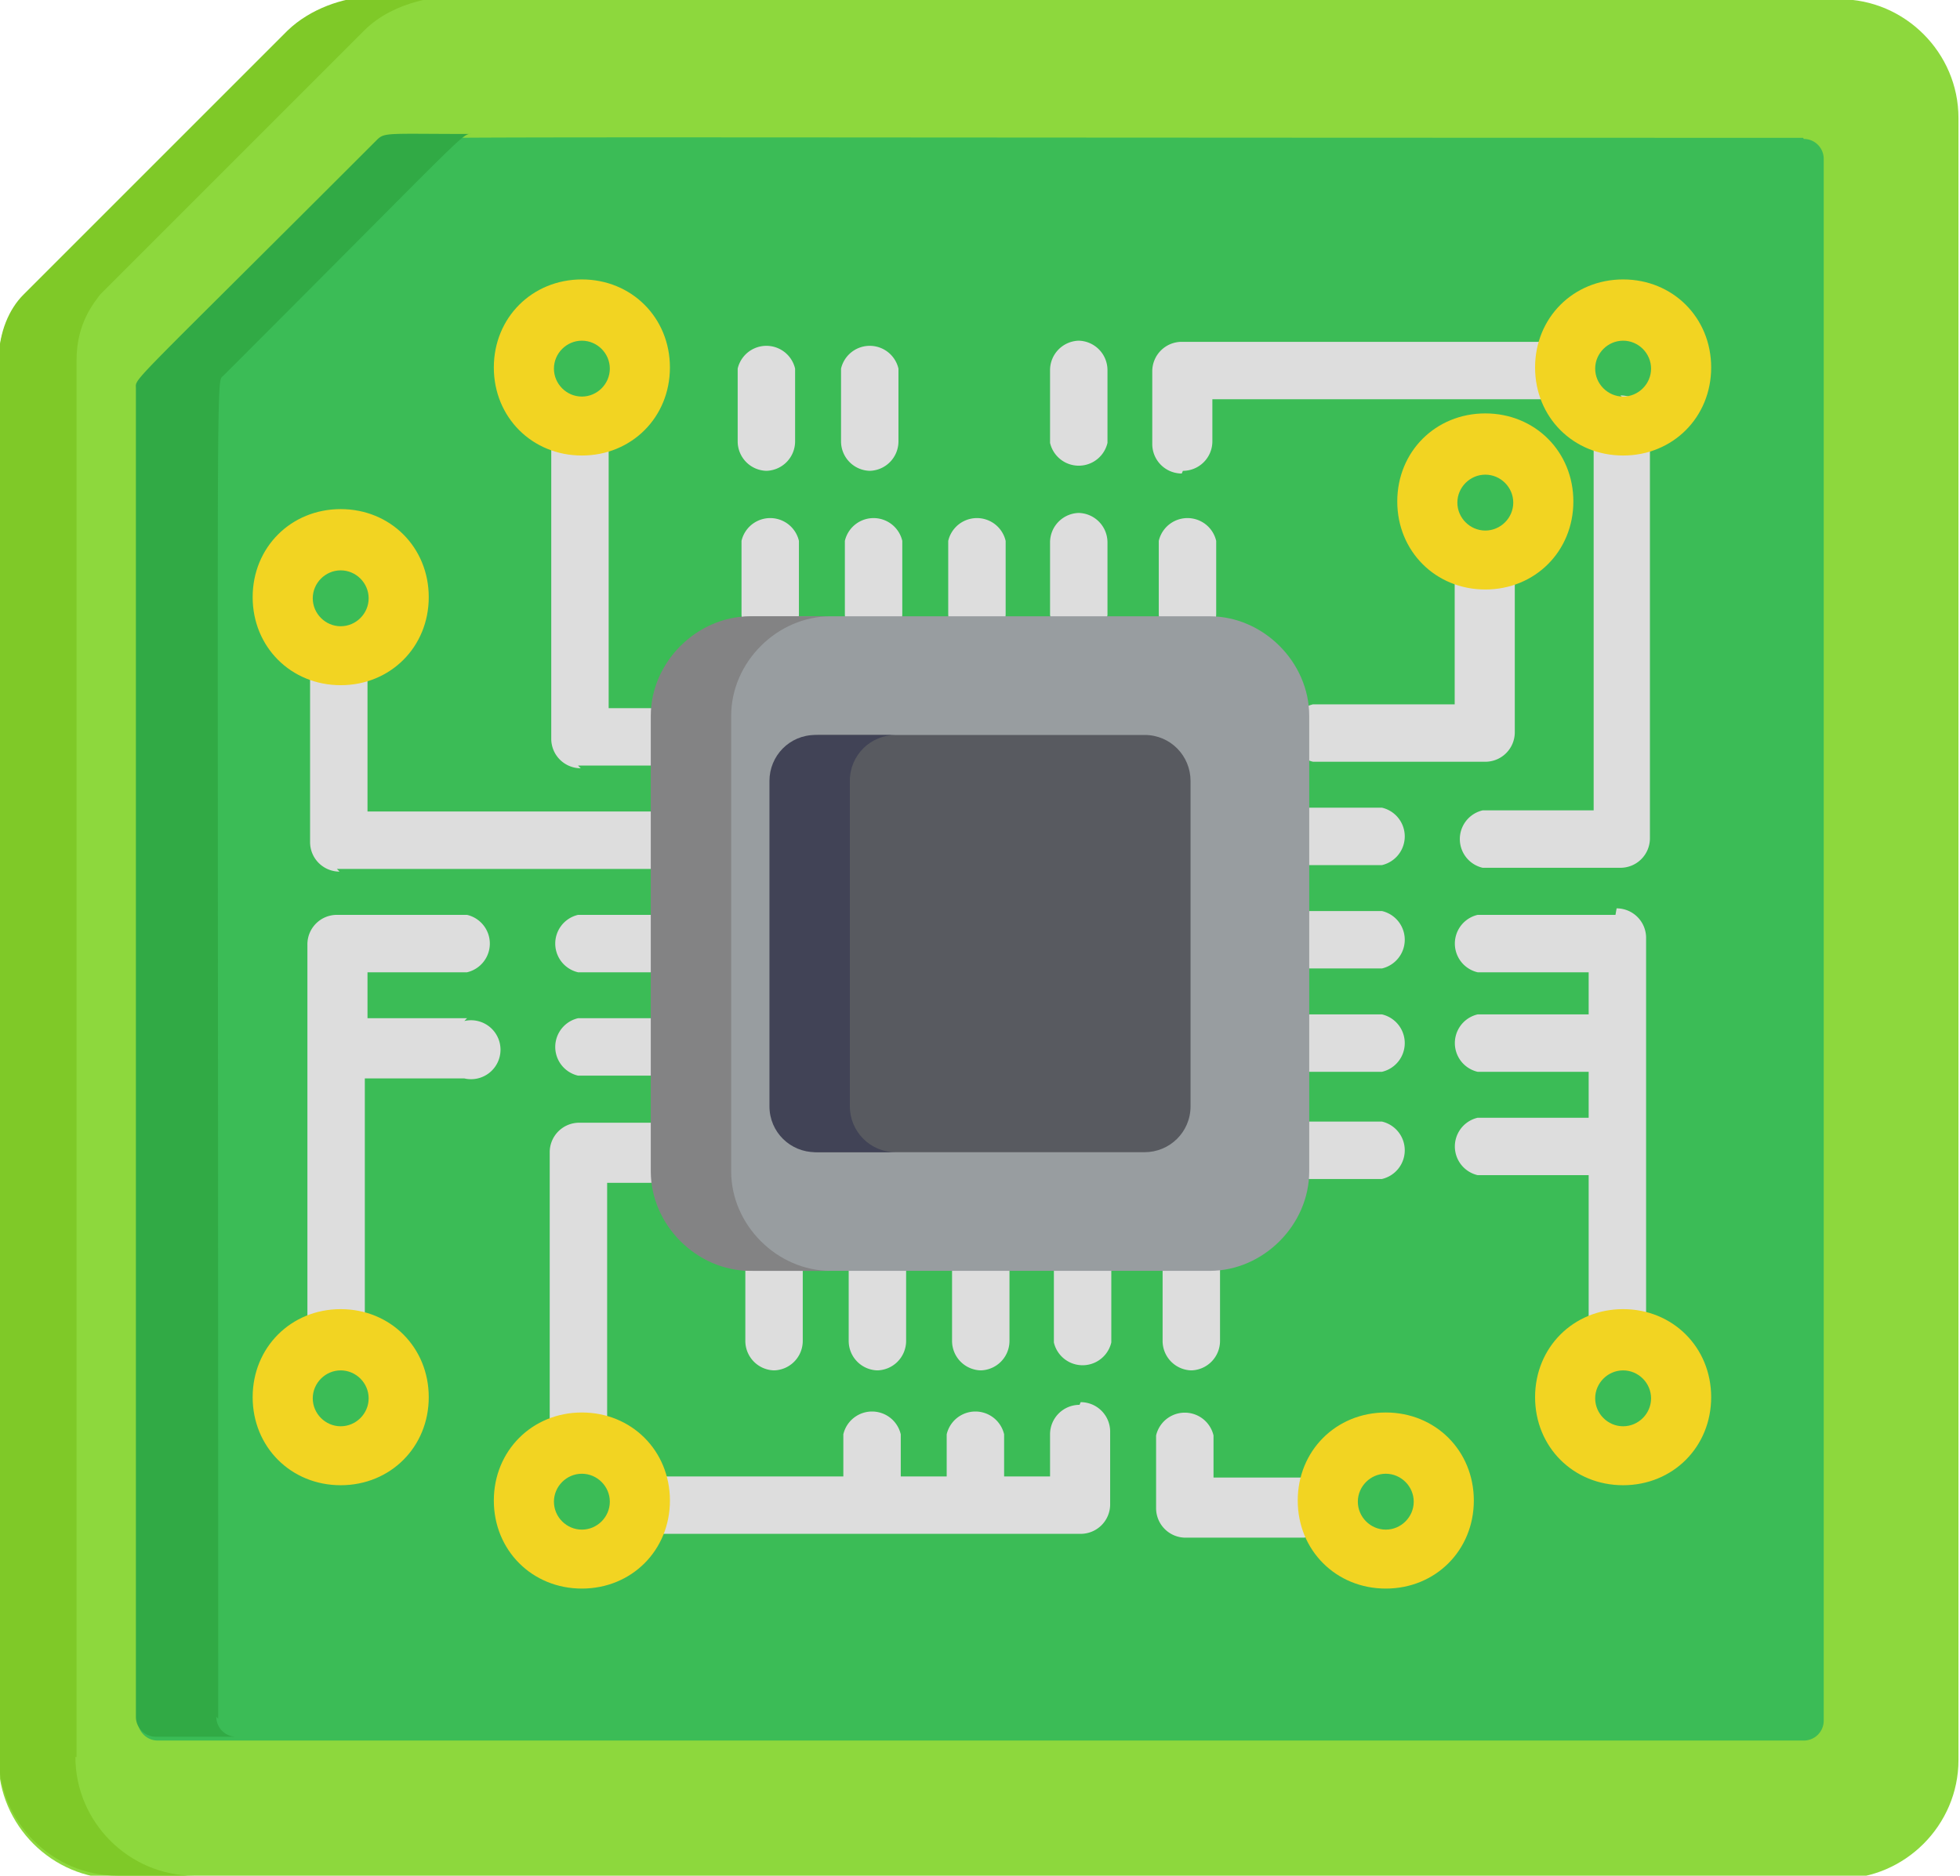
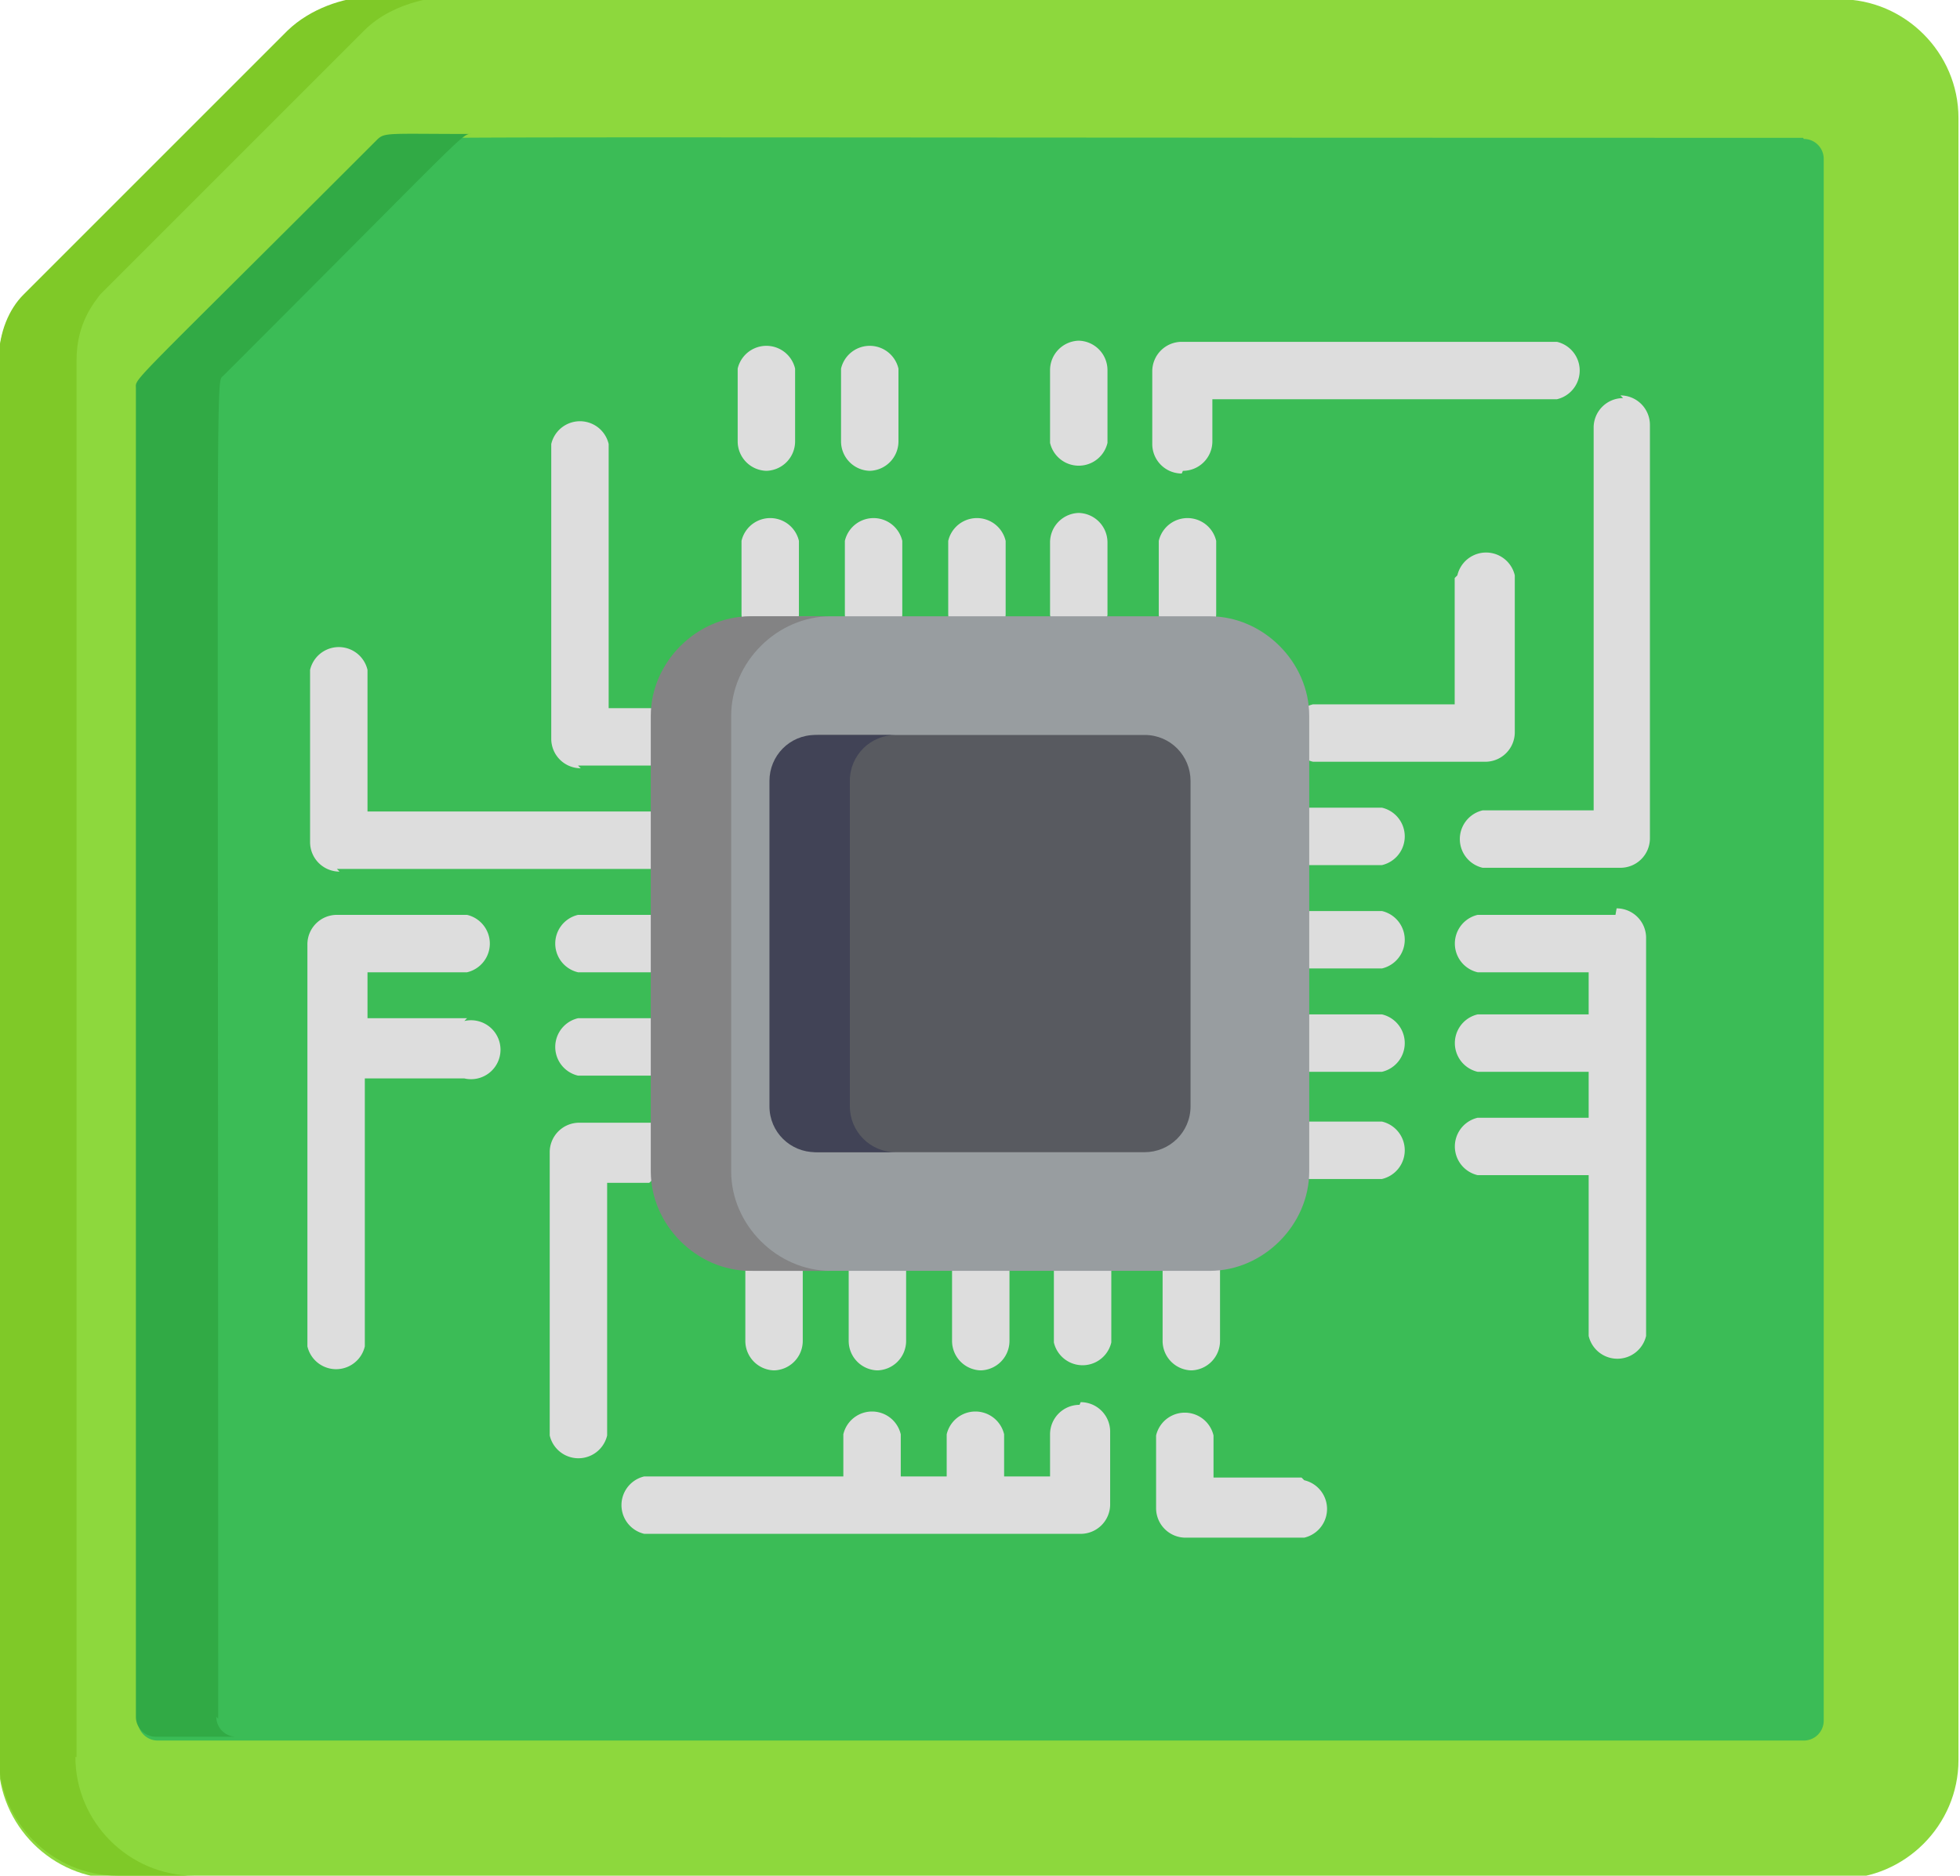
<svg xmlns="http://www.w3.org/2000/svg" class="" width="512" height="490" version="1.1" viewBox="0 0 512 490" xml:space="preserve">
  <g transform="translate(0 -11)">
    <path class="" d="m481 11h-385c-6.3 0.2-15 3-21 8.8l-69 69c-3.7 3.7-6.4 9.8-6.4 17v365c0 17 14 31 31 31h450c17 0 31-14 31-31v-429c0-17-14-31-31-31z" fill="#8dd83d" />
    <path d="m20 470v-365c0-9.7 4.7-15 6.1-17l69-69c8.4-8.4 21-8.8 21-8.8h-20c-6.3 0.2-15 3-21 8.8l-69 69c-3.7 3.7-6.4 9.8-6.4 17v365c0 17 14 31 31 31h20c-17 0-31-14-31-31z" fill="#7fc928" />
    <path class="" d="m471 47c-394 0-370-0.73-372 1.5-66 66-63 62-63 65v347a5.2 5.2 0 0 0 5.2 5.2h430a5.2 5.2 0 0 0 5.2-5.2v-408a5.2 5.2 0 0 0-5.2-5.2z" fill="#3bbc56" />
    <path d="m57 460c0-371-0.74-348 1.5-351 66-66 62-63 65-63-22 0-23-0.5-25 1.5-66 66-63 62-63 65v347a5.2 5.2 0 0 0 5.2 5.2h21a5.2 5.2 0 0 1-5.2-5.2z" fill="#31aa45" />
    <g fill="#ddd">
-       <path class="" d="m178 312a7.7 7.7 0 0 0-7.7-7.7h-19a7.7 7.7 0 0 0-7.7 7.7v74a7.7 7.7 0 0 0 15 0v-66h11a7.7 7.7 0 0 0 7.7-7.7zm-27-101h19a7.7 7.7 0 0 0 0-15h-11v-69a7.7 7.7 0 0 0-15 0v77a7.7 7.7 0 0 0 7.7 7.7z" />
+       <path class="" d="m178 312a7.7 7.7 0 0 0-7.7-7.7h-19a7.7 7.7 0 0 0-7.7 7.7v74a7.7 7.7 0 0 0 15 0v-66h11zm-27-101h19a7.7 7.7 0 0 0 0-15h-11v-69a7.7 7.7 0 0 0-15 0v77a7.7 7.7 0 0 0 7.7 7.7z" />
      <path class="" d="m88 238h82a7.7 7.7 0 0 0 0-15h-74v-37a7.7 7.7 0 0 0-15 0v45a7.7 7.7 0 0 0 7.7 7.7zm82 12h-19a7.7 7.7 0 0 0 0 15h19a7.7 7.7 0 0 0 0-15zm0 27h-19a7.7 7.7 0 0 0 0 15h19a7.7 7.7 0 0 0 0-15zm191 27h-19a7.7 7.7 0 0 0 0 15h19a7.7 7.7 0 0 0 0-15zm19-142v33h-37a7.7 7.7 0 0 0 0 15h45a7.7 7.7 0 0 0 7.7-7.7v-41a7.7 7.7 0 0 0-15 0zm-19 60h-19a7.7 7.7 0 0 0 0 15h19a7.7 7.7 0 0 0 0-15zm0 27h-19a7.7 7.7 0 0 0 0 15h19a7.7 7.7 0 0 0 0-15zm0 27h-19a7.7 7.7 0 0 0 0 15h19a7.7 7.7 0 0 0 0-15zm-50 93a7.7 7.7 0 0 0 7.7-7.7v-19a7.7 7.7 0 0 0-15 0v19a7.7 7.7 0 0 0 7.7 7.7zm-109 0a7.7 7.7 0 0 0 7.7-7.7v-19a7.7 7.7 0 0 0-15 0v19a7.7 7.7 0 0 0 7.7 7.7zm27 0a7.7 7.7 0 0 0 7.7-7.7v-19a7.7 7.7 0 0 0-15 0v19a7.7 7.7 0 0 0 7.7 7.7zm27 0a7.7 7.7 0 0 0 7.7-7.7v-19a7.7 7.7 0 0 0-15 0v19a7.7 7.7 0 0 0 7.7 7.7zm27-34a7.7 7.7 0 0 0-7.7 7.7v19a7.7 7.7 0 0 0 15 0v-19a7.7 7.7 0 0 0-7.7-7.7zm27-156a7.7 7.7 0 0 0 7.7-7.7v-19a7.7 7.7 0 0 0-15 0v19a7.7 7.7 0 0 0 7.7 7.7zm-109 0a7.7 7.7 0 0 0 7.7-7.7v-19a7.7 7.7 0 0 0-15 0v19a7.7 7.7 0 0 0 7.7 7.7zm27 0a7.7 7.7 0 0 0 7.7-7.7v-19a7.7 7.7 0 0 0-15 0v19a7.7 7.7 0 0 0 7.7 7.7zm27 0a7.7 7.7 0 0 0 7.7-7.7v-19a7.7 7.7 0 0 0-15 0v19a7.7 7.7 0 0 0 7.7 7.7zm27-34a7.7 7.7 0 0 0-7.7 7.7v19a7.7 7.7 0 0 0 15 0v-19a7.7 7.7 0 0 0-7.7-7.7zm27-11a7.7 7.7 0 0 0 7.7-7.7v-11h90a7.7 7.7 0 0 0 0-15h-98a7.7 7.7 0 0 0-7.7 7.7v19a7.7 7.7 0 0 0 7.7 7.7zm-109 0a7.7 7.7 0 0 0 7.7-7.7v-19a7.7 7.7 0 0 0-15 0v19a7.7 7.7 0 0 0 7.7 7.7zm82-34a7.7 7.7 0 0 0-7.7 7.7v19a7.7 7.7 0 0 0 15 0v-19a7.7 7.7 0 0 0-7.7-7.7zm-55 34a7.7 7.7 0 0 0 7.7-7.7v-19a7.7 7.7 0 0 0-15 0v19a7.7 7.7 0 0 0 7.7 7.7zm113 263h-23v-11a7.7 7.7 0 0 0-15 0v19a7.7 7.7 0 0 0 7.7 7.7h31a7.7 7.7 0 0 0 1e-3 -15zm-58-19a7.7 7.7 0 0 0-7.7 7.7v11h-12v-11a7.7 7.7 0 0 0-15 0v11h-12v-11a7.7 7.7 0 0 0-15 0v11h-52a7.7 7.7 0 0 0 0 15h114a7.7 7.7 0 0 0 7.7-7.7v-19a7.7 7.7 0 0 0-7.7-7.7zm140-128h-36a7.7 7.7 0 0 0 0 15h29v11h-29a7.7 7.7 0 0 0 0 15h29v12h-29a7.7 7.7 0 0 0 0 15h29v42a7.7 7.7 0 0 0 15 0v-104a7.7 7.7 0 0 0-7.7-7.7z" />
      <path class="" d="m424 115a7.7 7.7 0 0 0-7.7 7.7v100h-29a7.7 7.7 0 0 0 0 15h36a7.7 7.7 0 0 0 7.7-7.7v-108a7.7 7.7 0 0 0-7.7-7.7zm-302 162h-26v-12h26a7.7 7.7 0 0 0 0-15h-34a7.7 7.7 0 0 0-7.7 7.7l2e-3 0.03v105a7.7 7.7 0 0 0 15 0v-70h26a7.7 7.7 0 1 0-1e-3 -15z" />
    </g>
-     <path d="m424 130c-13 0-23-10-23-23 0-13 10-23 23-23s23 10 23 23c-1e-3 13-10 23-23 23zm0-30c-4 0-7.3 3.3-7.3 7.3 0 4 3.3 7.3 7.3 7.3s7.3-3.3 7.3-7.3c0-4-3.3-7.3-7.3-7.3zm-272 30c-13 0-23-10-23-23 0-13 10-23 23-23s23 10 23 23-10 23-23 23zm0-30c-4 0-7.3 3.3-7.3 7.3 0 4 3.3 7.3 7.3 7.3 4 0 7.3-3.3 7.3-7.3 0-4-3.3-7.3-7.3-7.3zm-63 90c-13 0-23-10-23-23 0-13 10-23 23-23 13 0 23 10 23 23 0 13-10 23-23 23zm0-30c-4 0-7.3 3.3-7.3 7.3 0 4 3.3 7.3 7.3 7.3 4 0 7.3-3.3 7.3-7.3s-3.3-7.3-7.3-7.3zm0 239c-13 0-23-10-23-23 0-13 10-23 23-23 13 0 23 10 23 23 0 13-10 23-23 23zm0-30c-4 0-7.3 3.3-7.3 7.3 0 4 3.3 7.3 7.3 7.3 4 0 7.3-3.3 7.3-7.3s-3.3-7.3-7.3-7.3zm335 30c-13 0-23-10-23-23 0-13 10-23 23-23s23 10 23 23c-1e-3 13-10 23-23 23zm0-30c-4 0-7.3 3.3-7.3 7.3 0 4 3.3 7.3 7.3 7.3s7.3-3.3 7.3-7.3-3.3-7.3-7.3-7.3zm-272 57c-13 0-23-10-23-23 0-13 10-23 23-23s23 10 23 23-10 23-23 23zm0-30c-4 0-7.3 3.3-7.3 7.3 0 4 3.3 7.3 7.3 7.3 4 0 7.3-3.3 7.3-7.3 0-4-3.3-7.3-7.3-7.3zm236-231c-13 0-23-10-23-23s10-23 23-23c13 0 23 10 23 23s-10 23-23 23zm0-30c-4 0-7.3 3.3-7.3 7.3s3.3 7.3 7.3 7.3c4 0 7.3-3.3 7.3-7.3s-3.3-7.3-7.3-7.3zm-26 291c-13 0-23-10-23-23 0-13 10-23 23-23 13 0 23 10 23 23s-10 23-23 23zm0-30c-4 0-7.3 3.3-7.3 7.3 0 4 3.3 7.3 7.3 7.3 4 0 7.3-3.3 7.3-7.3 0-4-3.3-7.3-7.3-7.3z" fill="#f2d422" />
    <path class="" d="m316 343h-119c-14 0-26-12-26-26v-119c0-14 12-26 26-26h119c14 0 26 12 26 26v119c1e-3 14-12 26-26 26z" fill="#989da0" />
    <path class="" d="m311 300c0 6.8-5.5 12-12 12h-85c-6.8 0-12-5.5-12-12v-85c0-6.8 5.5-12 12-12h85c6.8 0 12 5.5 12 12z" fill="#585a60" />
    <path class="" d="m191 317v-119c0-14 12-26 26-26h-21c-14 0-26 12-26 26v119c0 14 12 26 26 26h21c-14 0-26-12-26-26z" fill="#838384" />
    <path class="" d="m222 300v-85c0-6.8 5.5-12 12-12h-21c-6.8 0-12 5.5-12 12v85c0 6.8 5.5 12 12 12h21c-6.8 0-12-5.5-12-12z" fill="#414356" />
  </g>
</svg>